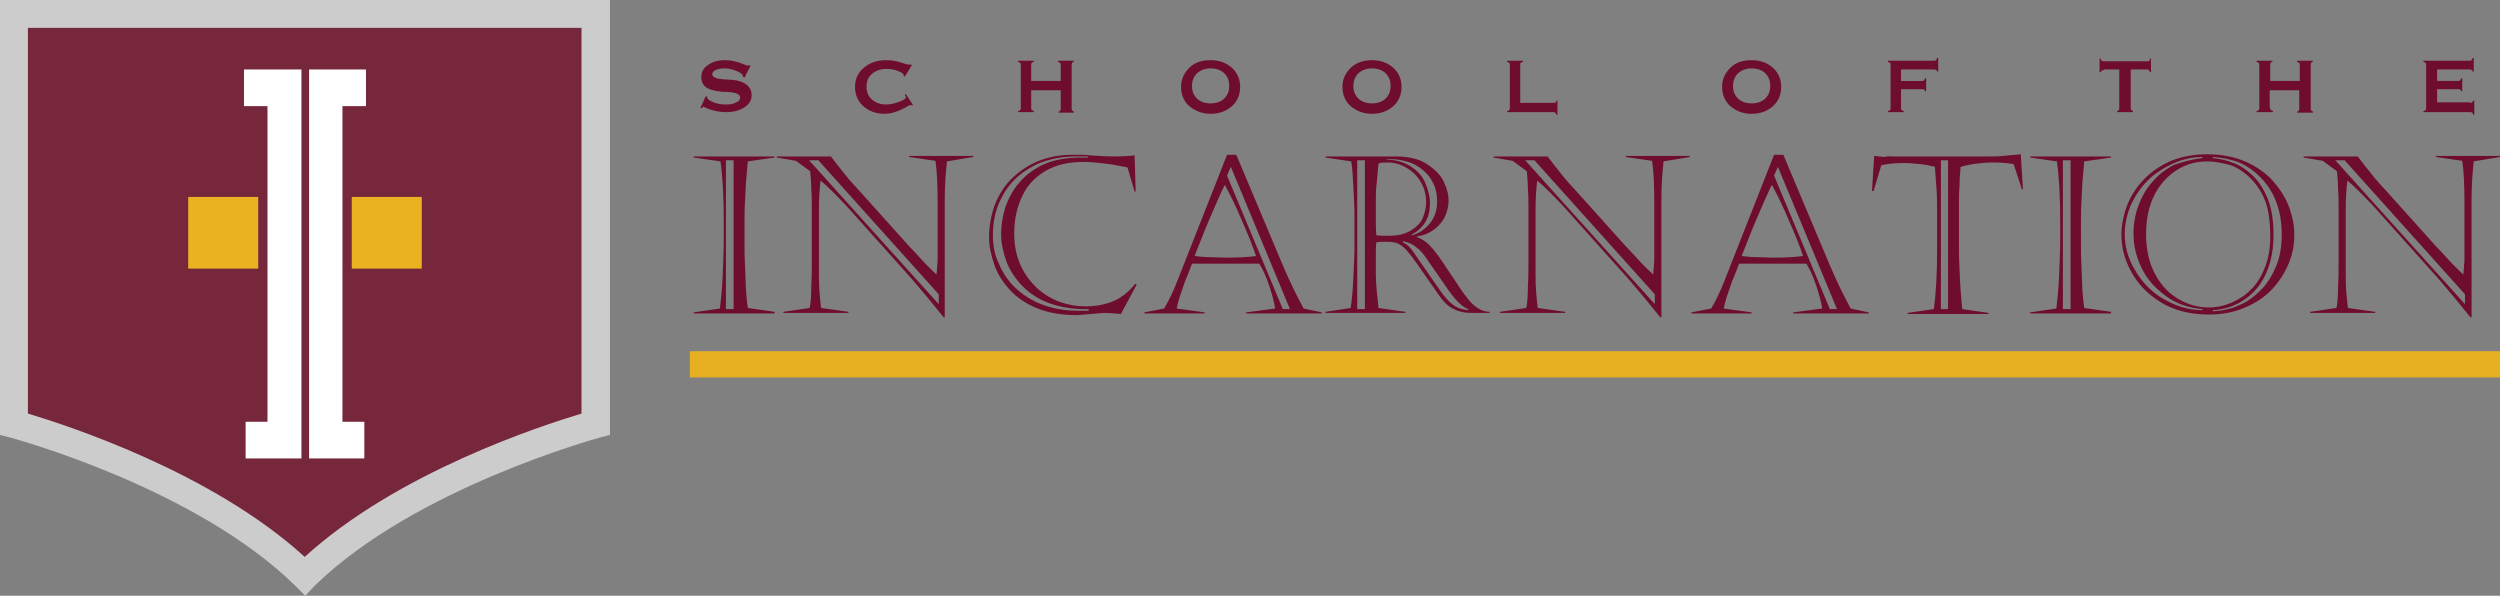
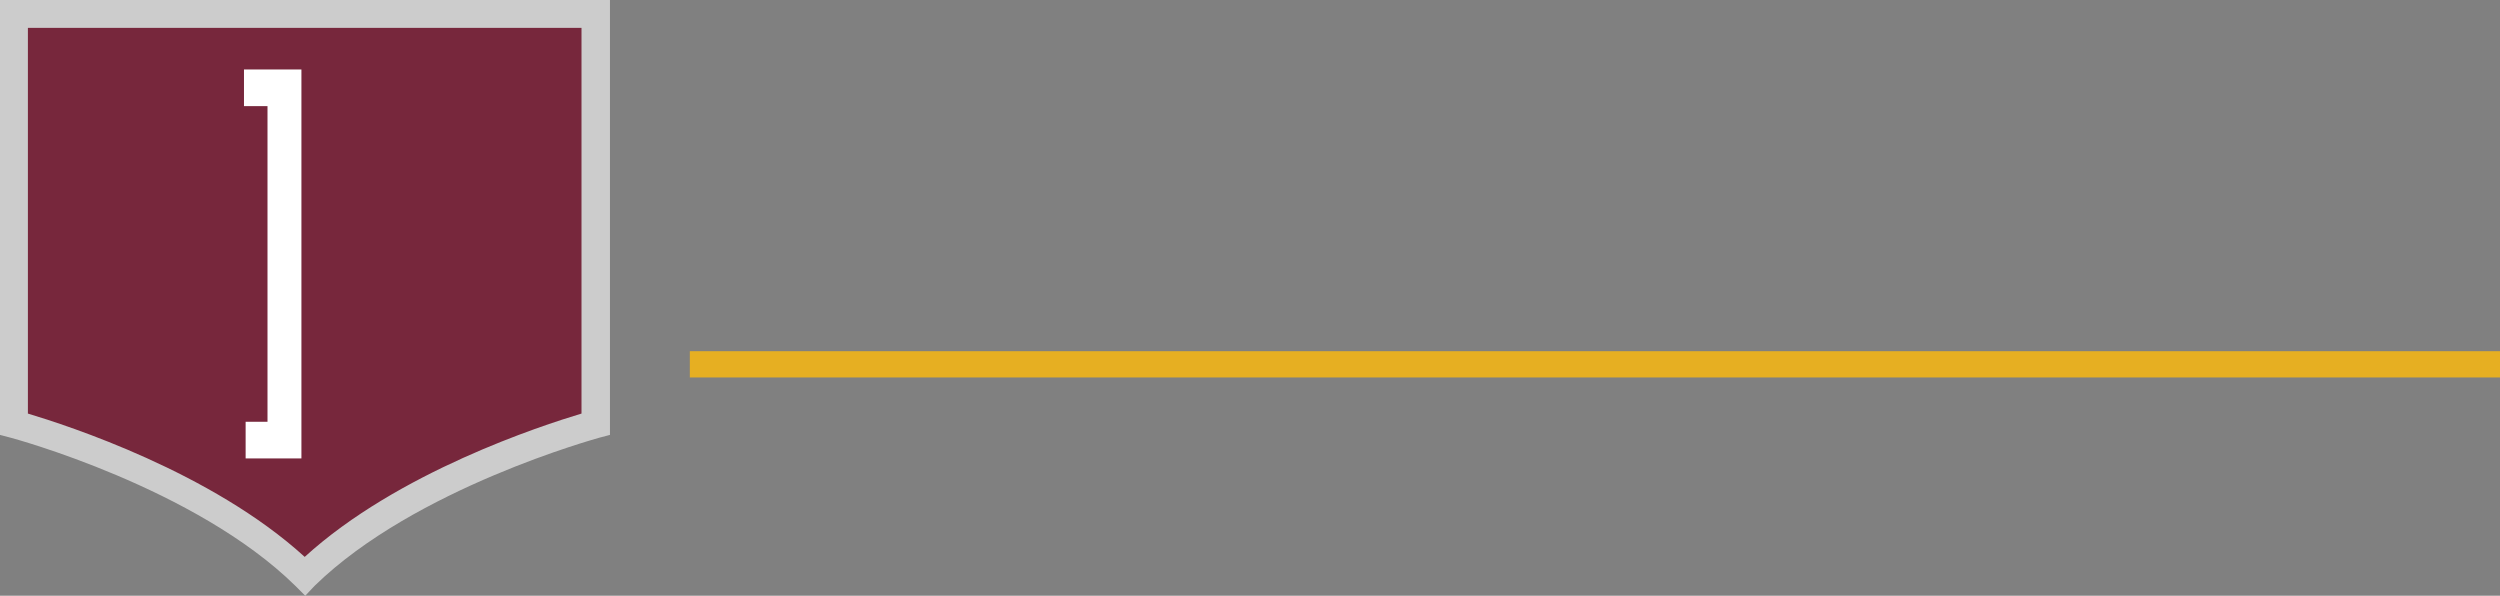
<svg xmlns="http://www.w3.org/2000/svg" version="1.1" id="Layer_1" x="0px" y="0px" viewBox="0 0 457 108.9" style="enable-background:new 0 0 457 108.9;" xml:space="preserve">
  <rect x="0" y="0" width="457" height="108.9" fill="#808080" stroke="none" />
  <style type="text/css">
	.st0{fill:#77273C;}
	.st1{fill:#CCCCCC;}
	.st2{fill:#EAB120;}
	.st3{fill:#FFFFFF;}
	.st4{fill:#6F0D2F;}
	.st5{fill:#E6AF22;}
</style>
  <g>
    <g>
      <g>
        <path class="st0" d="M109,2.6v74.9c0,0-34.2,9.1-53.2,27.8C36.8,86.7,2.6,77.5,2.6,77.5V2.6H109z" />
        <path class="st1" d="M55.8,108.9l-1.8-1.8C35.7,89.1,2.3,80.1,1.9,80L0,79.5V0h111.5v79.5l-1.9,0.5c-0.3,0.1-33.8,9.2-52.1,27.1     L55.8,108.9z M5.1,75.6c7.3,2.2,33.6,10.7,50.6,26.2c17-15.5,43.3-24,50.6-26.2V5.1H5.1V75.6z" />
      </g>
      <g>
        <g>
-           <rect x="64.3" y="36" class="st2" width="12.8" height="13.1" />
-         </g>
+           </g>
        <g>
-           <polygon class="st3" points="56.5,12.7 66.9,12.7 66.9,19.4 62.6,19.4 62.6,77.1 66.6,77.1 66.6,83.8 56.5,83.8     " />
-         </g>
+           </g>
        <g>
-           <rect x="34.4" y="36" class="st2" width="12.8" height="13.1" />
-         </g>
+           </g>
        <g>
          <polygon class="st3" points="55.1,12.7 44.6,12.7 44.6,19.4 48.9,19.4 48.9,77.1 44.9,77.1 44.9,83.8 55.1,83.8     " />
        </g>
      </g>
    </g>
-     <path class="st4" d="M426.9,29.3l23.7,26.3v-1.8l-22-24.5H426.9z M421.1,28.8v-0.2h9.9c0.7,0.9,1.5,2,2.5,3.2c1,1.3,2,2.3,2.8,3.2   l8.8,9.8c1.2,1.3,2.1,2.2,2.7,2.9c0.6,0.7,1.5,1.5,2.5,2.5c0.1-0.9,0.1-1.7,0.2-2.5c0-0.8,0-1.5,0-2.2V37c0-3-0.1-5.6-0.4-7.6   l-4.8-0.7v-0.2H457v0.2l-4.8,0.8c-0.2,1.8-0.4,4.2-0.4,7V58h-0.2c-2-2.5-4-4.9-5.9-7.1l-12-13.4c-1.8-1.9-3.3-3.4-4.6-4.5   c-0.2,1.8-0.3,3.4-0.3,5v12.4c0,1.7,0.1,3.6,0.4,5.9l5,0.7v0.2h-11.9V57l4.8-0.7c0.2-0.9,0.3-2.3,0.3-4c0.1-1.7,0.1-3.3,0.1-4.7V38   c0-1.1,0-2.3-0.1-3.4c0-1.1-0.1-2.2-0.2-3.3l-2.6-1.9L421.1,28.8z M402.6,28.9v-0.2c-1.8,0-3.6,0.4-5.4,1.2   c-1.7,0.8-3.3,1.8-4.6,3.1c-1.3,1.3-2.3,2.8-3.1,4.5c-0.7,1.7-1.1,3.5-1.1,5.3c0,2.3,0.6,4.5,1.9,6.6c1.2,2.1,2.9,3.9,5.1,5.2   c2.2,1.3,4.6,2.1,7.2,2.1v-0.2c-2.5-0.2-4.8-1-6.7-2.4c-1.9-1.4-3.4-3-4.4-5.1c-1-2-1.5-4.1-1.5-6.3c0-1.8,0.3-3.5,0.9-5.1   s1.4-3.1,2.6-4.4c1.1-1.3,2.4-2.3,4-3.1C399,29.6,400.7,29.1,402.6,28.9z M404.5,28.7v0.2c1.3,0.1,2.5,0.4,3.8,0.9s2.5,1.3,3.6,2.4   s2,2.5,2.7,4.3s1,4,1,6.5c0,1.7-0.2,3.3-0.6,4.8s-1,2.9-1.9,4.2c-0.9,1.3-2,2.3-3.5,3.2c-1.4,0.8-3.1,1.4-5.1,1.5v0.2   c1.7-0.1,3.3-0.4,4.8-1.1c1.5-0.6,2.8-1.6,4-2.8c1.2-1.2,2.1-2.7,2.8-4.4c0.7-1.7,1-3.6,1-5.8c0-2.3-0.4-4.4-1.1-6.1   c-0.7-1.8-1.7-3.2-2.9-4.4c-1.2-1.2-2.6-2.1-4-2.7C407.6,29.1,406.1,28.8,404.5,28.7z M403.5,29.5c-2,0-3.9,0.5-5.6,1.6   s-3.1,2.6-4.1,4.6s-1.5,4.4-1.5,7.1c0,2.9,0.6,5.4,1.7,7.4s2.5,3.5,4.3,4.5c1.7,1,3.5,1.5,5.4,1.5c1.5,0,2.9-0.3,4.3-0.9   c1.3-0.6,2.6-1.4,3.6-2.5c1.1-1.1,1.9-2.5,2.5-4.1s0.9-3.4,0.9-5.4c0-2.7-0.3-4.9-0.9-6.5s-1.5-3-2.8-4.3c-1-1-2.2-1.8-3.5-2.3   C406.2,29.8,404.9,29.5,403.5,29.5z M403.4,28.2c2.8,0,5.2,0.5,7.2,1.4s3.7,2.1,5,3.6s2.3,3.1,2.9,4.8c0.6,1.7,0.9,3.3,0.9,4.9   c0,1.8-0.3,3.5-1,5.2s-1.7,3.3-3,4.7c-1.3,1.4-3,2.6-5,3.4c-2,0.9-4.2,1.3-6.6,1.3c-3.5,0-6.5-0.8-8.9-2.3s-4.2-3.4-5.4-5.7   c-1.2-2.2-1.7-4.4-1.7-6.6c0-1.9,0.4-3.7,1.1-5.5s1.8-3.4,3.2-4.8c1.4-1.4,3.1-2.5,5-3.3C399,28.6,401.1,28.2,403.4,28.2z    M385.9,57.3h-14.8v-0.2l4.8-0.7c0.2-1.6,0.4-3.6,0.5-5.9s0.2-4.6,0.2-6.8v-3.3c0-4.5-0.2-8.1-0.6-10.9l-4.9-0.7v-0.2h14.8v0.2   l-4.9,0.7c-0.1,1.3-0.2,2.4-0.3,3.4c-0.1,1-0.1,2.3-0.2,3.7c-0.1,1.5-0.1,2.8-0.1,4.1V45c0,0.8,0,2.1,0.1,3.9s0.1,3.3,0.2,4.6   c0.1,1.3,0.2,2.2,0.3,2.8l4.9,0.7V57.3z M377.1,29.3v27.2h1.4V29.3H377.1z M346.3,28.6h17c1,0,2,0,2.8-0.1c0.9-0.1,2-0.2,3.3-0.3   l0.4,6.4h-0.2l-1.5-4.6c-1.2-0.2-2.4-0.3-3.7-0.3c-1.1,0-2.1,0.1-3,0.2s-1.9,0.3-3,0.6c-0.1,1.2-0.2,2.4-0.2,3.5   c-0.1,1.1-0.1,2.2-0.1,3.1c0,1,0,1.6,0,2v6.5c0,1.7,0.1,3.6,0.2,5.8c0.1,2.1,0.3,3.8,0.4,5.1l4.8,0.7v0.2h-14.8v-0.2l4.8-0.7   c0.4-2.9,0.6-6.4,0.6-10.5v-7.1c0-1.5,0-2.9-0.1-4.3s-0.2-2.8-0.3-4.1c-0.8-0.2-1.6-0.4-2.7-0.5c-1-0.1-2-0.2-2.9-0.2   c-1.4,0-2.8,0.1-4.2,0.4l-1.4,4.7h-0.3l0.4-6.4c0.4,0,1,0.1,1.7,0.2C345.2,28.5,345.8,28.6,346.3,28.6z M354.8,29.3v27.2h1.3V29.3   H354.8z M326,28.3l8.5,20.2c1.1,2.6,2.4,5.3,3.8,7.9l3.3,0.7v0.2h-13.8v-0.2l5.3-0.7c-0.2-1.3-0.6-2.7-1.1-4.2s-1.1-2.9-1.8-4   h-12.3c-0.5,1.3-0.9,2.4-1.3,3.3c-0.3,0.9-0.6,1.7-0.9,2.6s-0.5,1.7-0.6,2.3l5.1,0.7v0.2h-11v-0.2l3.6-0.7c0.9-1.5,1.7-3.2,2.4-5   l9.1-23.1L326,28.3L326,28.3z M323.9,33.8c-0.4,0.7-0.8,1.7-1.4,3s-1.1,2.6-1.6,3.7c-0.5,1.2-1,2.4-1.5,3.7c-0.5,1.3-0.9,2.2-1,2.6   c0.8,0.1,1.7,0.2,2.7,0.2s2,0.1,2.9,0.1c2.3,0,4.2-0.1,5.6-0.3c-0.5-1.5-1.3-3.6-2.5-6.3C326,37.9,324.9,35.6,323.9,33.8z    M324.3,32.1l10.2,24.4h1.3l-10.8-26L324.3,32.1z M278.8,29.3l23.7,26.3v-1.8l-22-24.5H278.8z M273,28.8v-0.2h9.9   c0.7,0.9,1.5,2,2.5,3.2c1,1.3,2,2.3,2.8,3.2l8.8,9.8c1.2,1.3,2.1,2.2,2.7,2.9c0.6,0.7,1.5,1.5,2.5,2.5c0.1-0.9,0.1-1.7,0.2-2.5   c0-0.8,0-1.5,0-2.2V37c0-3-0.1-5.6-0.4-7.6l-4.8-0.7v-0.2h11.7v0.2l-4.8,0.8c-0.2,1.8-0.4,4.2-0.4,7V58h-0.2c-2-2.5-4-4.9-5.9-7.1   l-12-13.4c-1.8-1.9-3.3-3.4-4.6-4.5c-0.2,1.8-0.3,3.4-0.3,5v12.4c0,1.7,0.1,3.6,0.4,5.9l5,0.7v0.2h-11.9V57l4.8-0.7   c0.2-0.9,0.3-2.3,0.3-4c0.1-1.7,0.1-3.3,0.1-4.7V38c0-1.1,0-2.3-0.1-3.4c0-1.1-0.1-2.2-0.2-3.3l-2.6-1.9L273,28.8z M253.5,29v0.2   c1.8,0,3.3,0.5,4.5,1.3s2.1,1.8,2.6,3.1c0.5,1.2,0.8,2.4,0.8,3.6c0,2.6-1.1,4.5-3.4,5.7l0.1,0.1c1.3-0.3,2.4-1.1,3.3-2.2   s1.3-2.4,1.3-4c0-1.2-0.2-2.3-0.7-3.3s-1.1-1.8-1.9-2.4c-0.8-0.7-1.7-1.2-2.7-1.5s-2-0.5-3-0.5h-0.9V29z M248.1,29.3v27.2h1.4V29.3   H248.1z M258.6,46.4l4.3,6.2c1,1.5,1.9,2.5,2.7,3.1c0.8,0.6,1.7,0.9,2.8,1v-0.2c-1-0.3-2.4-1.6-4-4l-3.4-4.9   c-0.7-1.1-1.4-1.9-2.1-2.4c-0.6-0.5-1.4-0.9-2.4-1.1l-0.1,0.2C257.2,44.6,257.9,45.3,258.6,46.4z M251.5,36.6v3.2   c0,1.1,0,2.2,0.1,3.2c0.5,0.1,1.2,0.1,2.2,0.1c1.7,0,3-0.3,4-0.9s1.8-1.3,2.2-2.2c0.4-0.9,0.7-1.9,0.7-3s-0.2-2.1-0.6-3   s-1-1.7-1.6-2.3c-0.7-0.6-1.4-1.1-2.3-1.5c-0.8-0.3-1.6-0.5-2.4-0.5s-1.4,0-1.8,0.2c-0.1,0.8-0.2,1.8-0.3,3.3   C251.5,34.5,251.5,35.7,251.5,36.6z M247.6,45.6v-6.1c0-1.6-0.1-3.3-0.2-5.3s-0.2-3.6-0.4-4.7l-4.7-0.7v-0.2h12.9   c2.4,0,4.4,0.5,5.8,1.5c1.5,1,2.5,2.1,3,3.3c0.6,1.3,0.8,2.3,0.8,3.2c0,1.2-0.3,2.3-0.8,3.3c-0.6,1-1.3,1.7-2.2,2.3   c-0.9,0.6-1.8,0.9-2.8,1v0.1c0.9,0.4,1.6,0.8,2.2,1.4c0.5,0.5,1,1.1,1.6,1.9s1.4,2,2.3,3.4c1,1.4,1.7,2.6,2.3,3.4   c0.6,0.8,1.1,1.5,1.6,2c1.1,1.1,2.2,1.6,3.3,1.6v0.2h-3.4c-1.9,0-3.4-0.6-4.6-1.7c-0.4-0.4-0.9-1-1.3-1.6s-1.1-1.6-2.1-3   s-1.7-2.5-2.4-3.4c-0.6-0.9-1.2-1.5-1.5-1.9c-0.6-0.6-1.1-0.9-1.5-1.1c-0.5-0.2-1.1-0.3-2-0.3c-0.8,0-1.5,0-1.9,0.1   c-0.1,0.7-0.1,1.5-0.1,2.3v3.6c0,1.5,0.2,3.5,0.5,6.1l4.9,0.7v0.2h-14.6V57l4.6-0.7c0.2-1.3,0.4-3.2,0.5-5.6   C247.5,48.4,247.6,46.7,247.6,45.6z M226,28.3l8.5,20.2c1.1,2.6,2.4,5.3,3.8,7.9l3.3,0.7v0.2h-13.8v-0.2l5.3-0.7   c-0.2-1.3-0.6-2.7-1.1-4.2s-1.1-2.9-1.8-4h-12.3c-0.5,1.3-0.9,2.4-1.3,3.3c-0.3,0.9-0.6,1.7-0.9,2.6s-0.5,1.7-0.6,2.3l5.1,0.7v0.2   h-11v-0.2l3.6-0.7c0.9-1.5,1.7-3.2,2.4-5l9.1-23.1L226,28.3L226,28.3z M223.9,33.8c-0.4,0.7-0.8,1.7-1.4,3s-1.1,2.6-1.6,3.7   c-0.5,1.2-1,2.4-1.5,3.7c-0.5,1.3-0.9,2.2-1,2.6c0.8,0.1,1.7,0.2,2.7,0.2s2,0.1,2.9,0.1c2.3,0,4.2-0.1,5.6-0.3   c-0.5-1.5-1.3-3.6-2.5-6.3C226,37.9,224.9,35.6,223.9,33.8z M224.3,32.1l10.2,24.4h1.3l-10.8-26L224.3,32.1z M207.8,52l-2.9,5.4   c-1.3-0.1-2.2-0.2-2.7-0.2c-0.7,0-1.6,0.1-2.8,0.2c-1.2,0.1-2.1,0.2-2.7,0.2c-2.6,0-5-0.4-7-1.2c-2-0.8-3.7-1.9-5-3.3   s-2.3-2.9-2.9-4.6s-1-3.4-1-5.1c0-2.2,0.4-4.2,1.1-6.1c0.8-1.9,1.8-3.5,3.2-4.8c1.4-1.3,3-2.4,4.8-3.1s3.8-1.1,5.9-1.1   c0.5,0,0.9,0,1,0s0.5,0,0.9,0c0.5,0,1,0,1.5,0.1c1.8,0.1,3.1,0.2,4.1,0.2c2.1,0,3.5-0.1,4.1-0.2l0.2,6.6h-0.2l-1.3-4.4   c-0.4-0.1-1.1-0.2-2.1-0.4c-1-0.2-2-0.3-2.9-0.4s-1.9-0.2-3-0.2c-2.7,0-5,0.5-6.9,1.6s-3.4,2.6-4.3,4.6c-1,2-1.5,4.3-1.5,6.8   c0,2,0.3,3.8,1,5.5s1.7,3.1,2.9,4.3c1.2,1.2,2.7,2.1,4.2,2.7c1.6,0.6,3.3,0.9,5,0.9s3.4-0.3,4.9-0.9s2.9-1.7,4.1-3.2L207.8,52z    M198.9,28.6h-2.3c-2.3,0-4.4,0.4-6.3,1.1c-1.9,0.8-3.5,1.8-4.8,3.1c-1.3,1.3-2.3,2.9-3,4.6c-0.7,1.8-1,3.6-1,5.6   c0,1.8,0.3,3.6,1.1,5.2c0.7,1.7,1.7,3.2,3.1,4.5s3,2.3,4.9,3s4,1.1,6.4,1.1c1,0,1.7,0,2,0v-0.3c-2.6,0.1-4.9-0.3-7-1   c-2-0.7-3.7-1.8-5-3.1c-1.3-1.3-2.3-2.8-3-4.5c-0.6-1.7-1-3.4-1-5.1s0.3-3.4,0.8-5c0.6-1.6,1.4-3.2,2.6-4.5   c1.2-1.4,2.7-2.5,4.5-3.3c1.9-0.8,4-1.2,6.6-1.2h1.4L198.9,28.6L198.9,28.6z M147.9,29.3l23.7,26.3v-1.8l-22-24.5H147.9z M142,28.8   v-0.2h9.9c0.7,0.9,1.5,2,2.5,3.2c1,1.3,2,2.3,2.8,3.2l8.8,9.8c1.2,1.3,2.1,2.2,2.7,2.9c0.6,0.7,1.5,1.5,2.5,2.5   c0.1-0.9,0.1-1.7,0.2-2.5c0-0.8,0-1.5,0-2.2V37c0-3-0.1-5.6-0.4-7.6l-4.8-0.7v-0.2h11.7v0.2l-4.8,0.8c-0.2,1.8-0.4,4.2-0.4,7V58   h-0.2c-2-2.5-4-4.9-5.9-7.1l-12-13.4c-1.8-1.9-3.3-3.4-4.6-4.5c-0.2,1.8-0.3,3.4-0.3,5v12.4c0,1.7,0.1,3.6,0.4,5.9l5,0.7v0.2h-11.9   V57l4.8-0.7c0.2-0.9,0.3-2.3,0.3-4c0.1-1.7,0.1-3.3,0.1-4.7V38c0-1.1,0-2.3-0.1-3.4c0-1.1-0.1-2.2-0.2-3.3l-2.6-1.9L142,28.8z    M141.6,57.3h-14.8v-0.2l4.8-0.7c0.2-1.6,0.4-3.6,0.5-5.9s0.2-4.6,0.2-6.8v-3.3c0-4.5-0.2-8.1-0.6-10.9l-4.9-0.7v-0.2h14.8v0.2   l-4.9,0.7c-0.1,1.3-0.2,2.4-0.3,3.4s-0.1,2.3-0.2,3.7c-0.1,1.5-0.1,2.8-0.1,4.1V45c0,0.8,0,2.1,0.1,3.9s0.1,3.3,0.2,4.6   c0.1,1.3,0.2,2.2,0.3,2.8l4.9,0.7V57.3z M132.7,29.3v27.2h1.4V29.3H132.7z" />
-     <path class="st4" d="M451.5,18.8c0.2,0,0.3,0,0.4-0.1c0.1-0.1,0.1-0.2,0.2-0.3h0.2V21h-0.2c0-0.2-0.1-0.3-0.2-0.4   c-0.1-0.1-0.2-0.1-0.4-0.1H443v-0.2c0.2,0,0.3-0.1,0.4-0.2c0.1-0.1,0.1-0.2,0.1-0.3v-7.9c0-0.2,0-0.3-0.1-0.4s-0.2-0.1-0.4-0.2   v-0.2h8.4c0.2,0,0.3,0,0.4-0.1c0.1-0.1,0.1-0.2,0.2-0.4h0.2v2.5H452c0-0.2-0.1-0.3-0.2-0.3c-0.1-0.1-0.2-0.1-0.3-0.1h-6v2.1h3.8   c0.2,0,0.3,0,0.4-0.1c0.1-0.1,0.1-0.2,0.2-0.4h0.2v2.4h-0.2c0-0.2-0.1-0.3-0.2-0.3c-0.1-0.1-0.2-0.1-0.4-0.1h-3.8v2.4h6V18.8z    M415,19.7c0,0.2,0,0.3,0.1,0.4s0.2,0.1,0.4,0.2v0.2h-3v-0.2c0.2,0,0.3-0.1,0.4-0.2s0.1-0.2,0.1-0.3v-7.9c0-0.2,0-0.3-0.1-0.4   s-0.2-0.1-0.4-0.2v-0.2h2.9v0.2c-0.2,0-0.3,0.1-0.3,0.2c-0.1,0.1-0.1,0.2-0.1,0.4v2.9h5.4v-2.9c0-0.2,0-0.3-0.1-0.4   s-0.2-0.1-0.4-0.2v-0.2h2.9v0.2c-0.2,0-0.3,0.1-0.3,0.2c-0.1,0.1-0.1,0.2-0.1,0.4v7.9c0,0.2,0,0.3,0.1,0.4s0.2,0.1,0.3,0.2v0.2   h-2.9v-0.2c0.2,0,0.3-0.1,0.3-0.2c0.1-0.1,0.1-0.2,0.1-0.4v-3.3h-5.4v3.2H415z M384.6,12.8c-0.2,0-0.3,0-0.4,0.1s-0.1,0.2-0.2,0.3   h-0.2v-2.5h0.2c0,0.2,0.1,0.3,0.2,0.4s0.2,0.1,0.4,0.1h7.9c0.2,0,0.3,0,0.4-0.1s0.1-0.2,0.1-0.4h0.2v2.5H393c0-0.2-0.1-0.3-0.2-0.4   s-0.2-0.1-0.4-0.1h-2.9v7c0,0.2,0,0.3,0.1,0.4s0.2,0.1,0.3,0.2v0.2H387v-0.2c0.2,0,0.3-0.1,0.3-0.2c0.1-0.1,0.1-0.2,0.1-0.4v-7   h-2.8V12.8z M347.5,19.7c0,0.2,0,0.3,0.1,0.4s0.2,0.1,0.4,0.2v0.2h-2.9v-0.2c0.2,0,0.3-0.1,0.4-0.2s0.1-0.2,0.1-0.3v-7.9   c0-0.2,0-0.3-0.1-0.4s-0.2-0.1-0.4-0.2v-0.2h8.4c0.2,0,0.3,0,0.4-0.1s0.1-0.2,0.2-0.4h0.2v2.5h-0.2c0-0.2-0.1-0.3-0.2-0.3   c-0.1-0.1-0.2-0.1-0.3-0.1h-6.1v2.1h3.8c0.2,0,0.3,0,0.4-0.1s0.1-0.2,0.2-0.4h0.2v2.4h-0.2c0-0.2-0.1-0.3-0.2-0.3   c-0.1-0.1-0.2-0.1-0.4-0.1h-3.8V19.7z M316.8,15.7c0,1,0.3,1.7,0.9,2.3c0.6,0.6,1.5,0.9,2.5,0.9s1.9-0.3,2.5-0.9s0.9-1.3,0.9-2.3   s-0.3-1.7-0.9-2.3c-0.6-0.6-1.5-0.9-2.5-0.9s-1.8,0.3-2.5,0.9C317.1,14,316.8,14.8,316.8,15.7z M320.2,11c1.6,0,2.9,0.5,3.9,1.4   s1.5,2.1,1.5,3.5s-0.5,2.6-1.5,3.5s-2.3,1.4-3.9,1.4s-2.8-0.5-3.9-1.4c-1-0.9-1.5-2.1-1.5-3.5s0.5-2.5,1.5-3.5   C317.3,11.4,318.6,11,320.2,11z M284,18.8c0.2,0,0.3,0,0.4-0.1s0.1-0.2,0.1-0.3h0.2V21h-0.2c0-0.2-0.1-0.3-0.2-0.4   s-0.2-0.1-0.4-0.1h-8.4v-0.2c0.2,0,0.3-0.1,0.4-0.2s0.1-0.2,0.1-0.3v-7.9c0-0.2,0-0.3-0.1-0.4s-0.2-0.1-0.4-0.2v-0.2h2.9v0.2   c-0.2,0-0.3,0.1-0.4,0.2s-0.1,0.2-0.1,0.4v6.9H284z M247.4,15.7c0,1,0.3,1.7,0.9,2.3c0.6,0.6,1.5,0.9,2.5,0.9s1.9-0.3,2.5-0.9   s0.9-1.3,0.9-2.3s-0.3-1.7-0.9-2.3c-0.6-0.6-1.5-0.9-2.5-0.9s-1.8,0.3-2.5,0.9C247.7,14,247.4,14.8,247.4,15.7z M250.8,11   c1.6,0,2.9,0.5,3.9,1.4s1.5,2.1,1.5,3.5s-0.5,2.6-1.5,3.5s-2.3,1.4-3.9,1.4s-2.8-0.5-3.9-1.4c-1-0.9-1.5-2.1-1.5-3.5   s0.5-2.5,1.5-3.5C248,11.4,249.3,11,250.8,11z M217.9,15.7c0,1,0.3,1.7,0.9,2.3c0.6,0.6,1.5,0.9,2.5,0.9s1.9-0.3,2.5-0.9   s0.9-1.3,0.9-2.3s-0.3-1.7-0.9-2.3c-0.6-0.6-1.5-0.9-2.5-0.9s-1.8,0.3-2.5,0.9C218.2,14,217.9,14.8,217.9,15.7z M221.3,11   c1.6,0,2.9,0.5,3.9,1.4s1.5,2.1,1.5,3.5s-0.5,2.6-1.5,3.5s-2.3,1.4-3.9,1.4c-1.5,0-2.8-0.5-3.9-1.4c-1-0.9-1.5-2.1-1.5-3.5   s0.5-2.5,1.5-3.5S219.7,11,221.3,11z M188.5,19.7c0,0.2,0,0.3,0.1,0.4s0.2,0.1,0.4,0.2v0.2h-2.9v-0.2c0.2,0,0.3-0.1,0.4-0.2   s0.1-0.2,0.1-0.3v-7.9c0-0.2,0-0.3-0.1-0.4s-0.2-0.1-0.4-0.2v-0.2h2.9v0.2c-0.2,0-0.3,0.1-0.4,0.2s-0.1,0.2-0.1,0.4v2.9h5.4v-2.9   c0-0.2,0-0.3-0.1-0.4s-0.2-0.1-0.4-0.2v-0.2h2.9v0.2c-0.2,0-0.3,0.1-0.3,0.2c-0.1,0.1-0.1,0.2-0.1,0.4v7.9c0,0.2,0,0.3,0.1,0.4   s0.2,0.1,0.3,0.2v0.2h-2.8v-0.2c0.2,0,0.3-0.1,0.3-0.2c0.1-0.1,0.1-0.2,0.1-0.4v-3.3h-5.4V19.7z M165.4,17.3l0.2-0.1l1.3,2   l-0.2,0.1c-0.1-0.1-0.1-0.1-0.2-0.1h-0.1c-0.1,0-0.3,0.1-0.6,0.3c-1.4,0.8-2.8,1.3-4.1,1.3c-1.6,0-2.9-0.5-3.9-1.4   s-1.5-2.1-1.5-3.5s0.5-2.6,1.6-3.5c1-0.9,2.4-1.4,4.1-1.4c0.9,0,1.7,0.1,2.6,0.4c0.9,0.3,1.3,0.4,1.4,0.4c0.1,0,0.1,0,0.2,0   c0.1,0,0.2,0,0.3,0l0.2,0.1l-1.3,2.1l-0.2-0.1l0,0c0,0,0,0,0-0.1c0-0.3-0.3-0.5-1-0.8s-1.4-0.4-2.2-0.4c-1,0-1.9,0.3-2.6,0.9   c-0.7,0.6-1,1.4-1,2.3c0,1,0.3,1.8,1,2.4s1.5,0.9,2.6,0.9c0.8,0,1.6-0.2,2.4-0.5c0.8-0.3,1.2-0.6,1.2-0.8v-0.1   C165.4,17.4,165.4,17.3,165.4,17.3z M128,19.8l1-2.2l0.3,0.1c0,0,0,0,0,0.1s0,0.1,0,0.1c0,0.2,0.4,0.5,1.1,0.8   c0.8,0.3,1.5,0.4,2.4,0.4c0.7,0,1.3-0.1,1.8-0.4c0.5-0.2,0.7-0.5,0.7-0.9c0-0.6-0.8-0.9-2.4-1c-0.6,0-1,0-1.4-0.1   c-1.1-0.1-2-0.4-2.5-0.8s-0.8-1-0.8-1.8c0-0.9,0.4-1.7,1.2-2.2c0.8-0.6,1.8-0.9,3.2-0.9c1.1,0,2.3,0.3,3.5,0.8   c0.3,0.1,0.5,0.2,0.6,0.2h0.1c0,0,0.1-0.1,0.2-0.1l0.2,0.1l-1.1,2.2l-0.3-0.2l0,0c0,0,0,0,0-0.1c0-0.3-0.4-0.6-1.1-0.9   c-0.7-0.3-1.5-0.5-2.2-0.5s-1.2,0.1-1.7,0.3c-0.4,0.2-0.6,0.5-0.6,0.8c0,0.5,0.7,0.8,2,0.9c0.7,0,1.3,0.1,1.7,0.1   c1.1,0.1,2,0.4,2.6,0.9s0.9,1.1,0.9,1.9c0,0.9-0.4,1.6-1.3,2.2c-0.9,0.6-2,0.9-3.4,0.9c-1.3,0-2.6-0.3-3.7-0.8   c-0.2-0.1-0.4-0.2-0.4-0.2c-0.1,0-0.1,0-0.1,0s-0.1,0.1-0.1,0.2L128,19.8z" />
    <g>
      <rect x="126.1" y="64.2" class="st5" width="330.9" height="4.8" />
    </g>
  </g>
</svg>